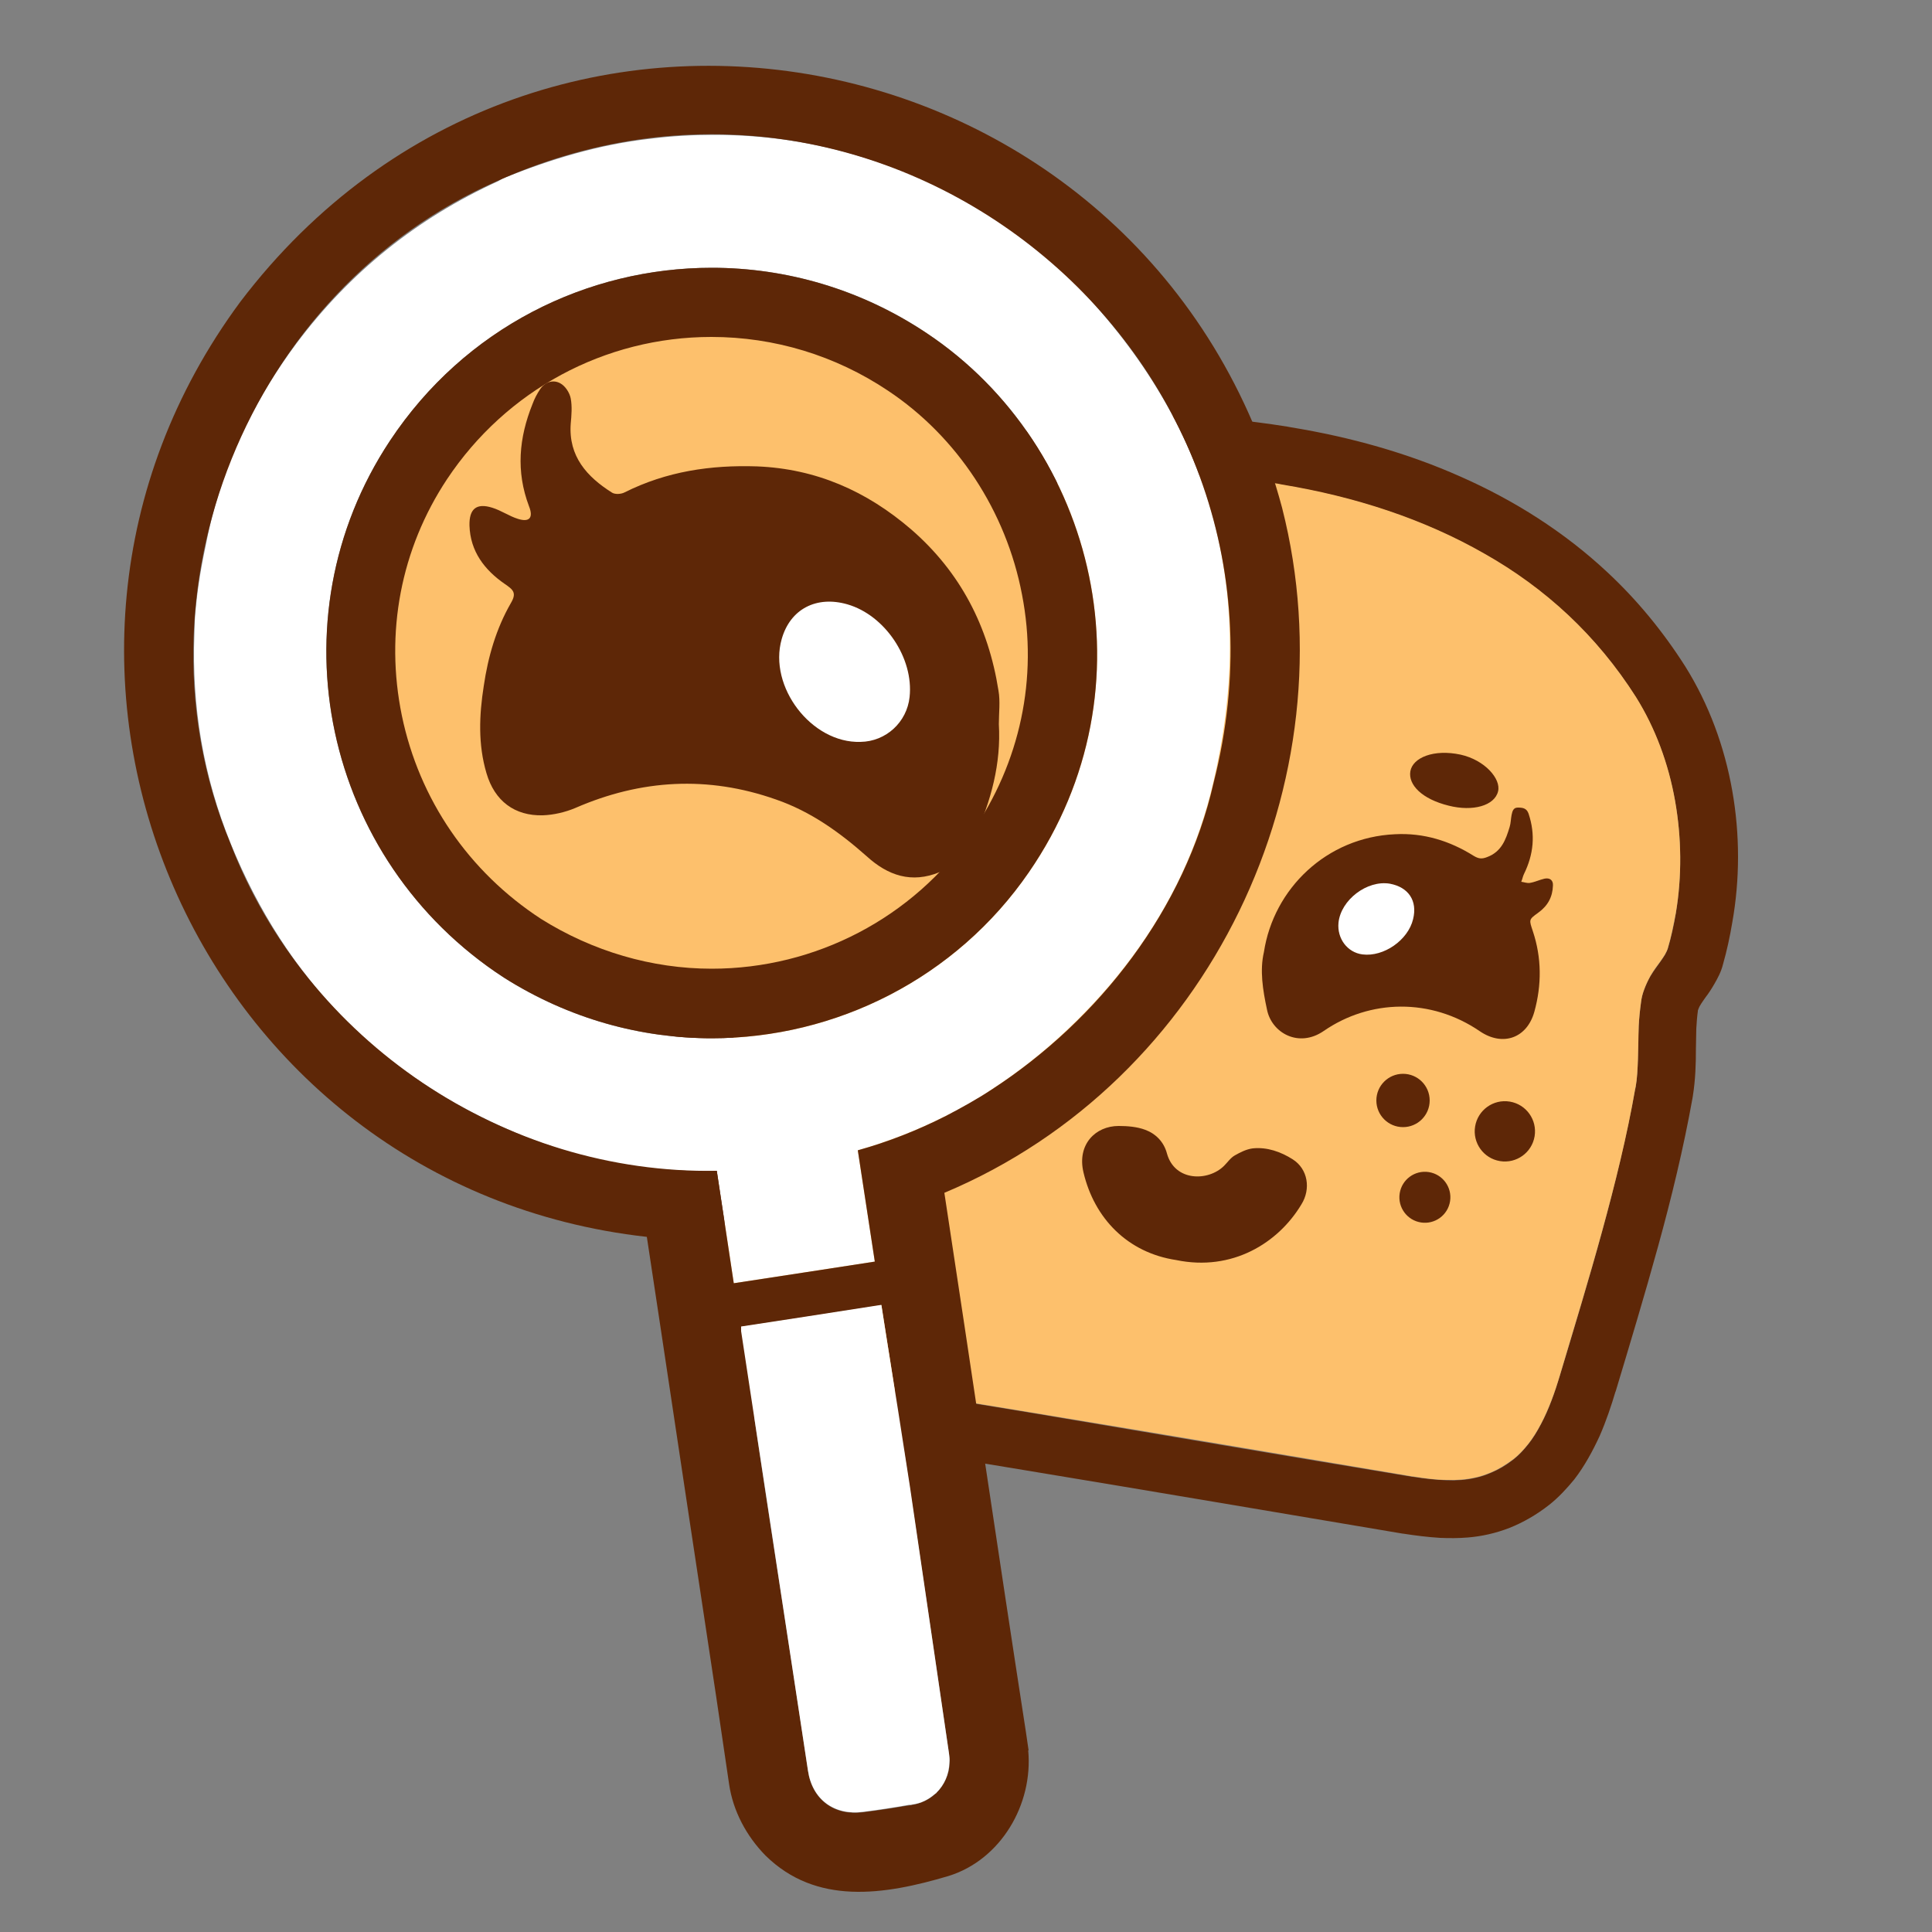
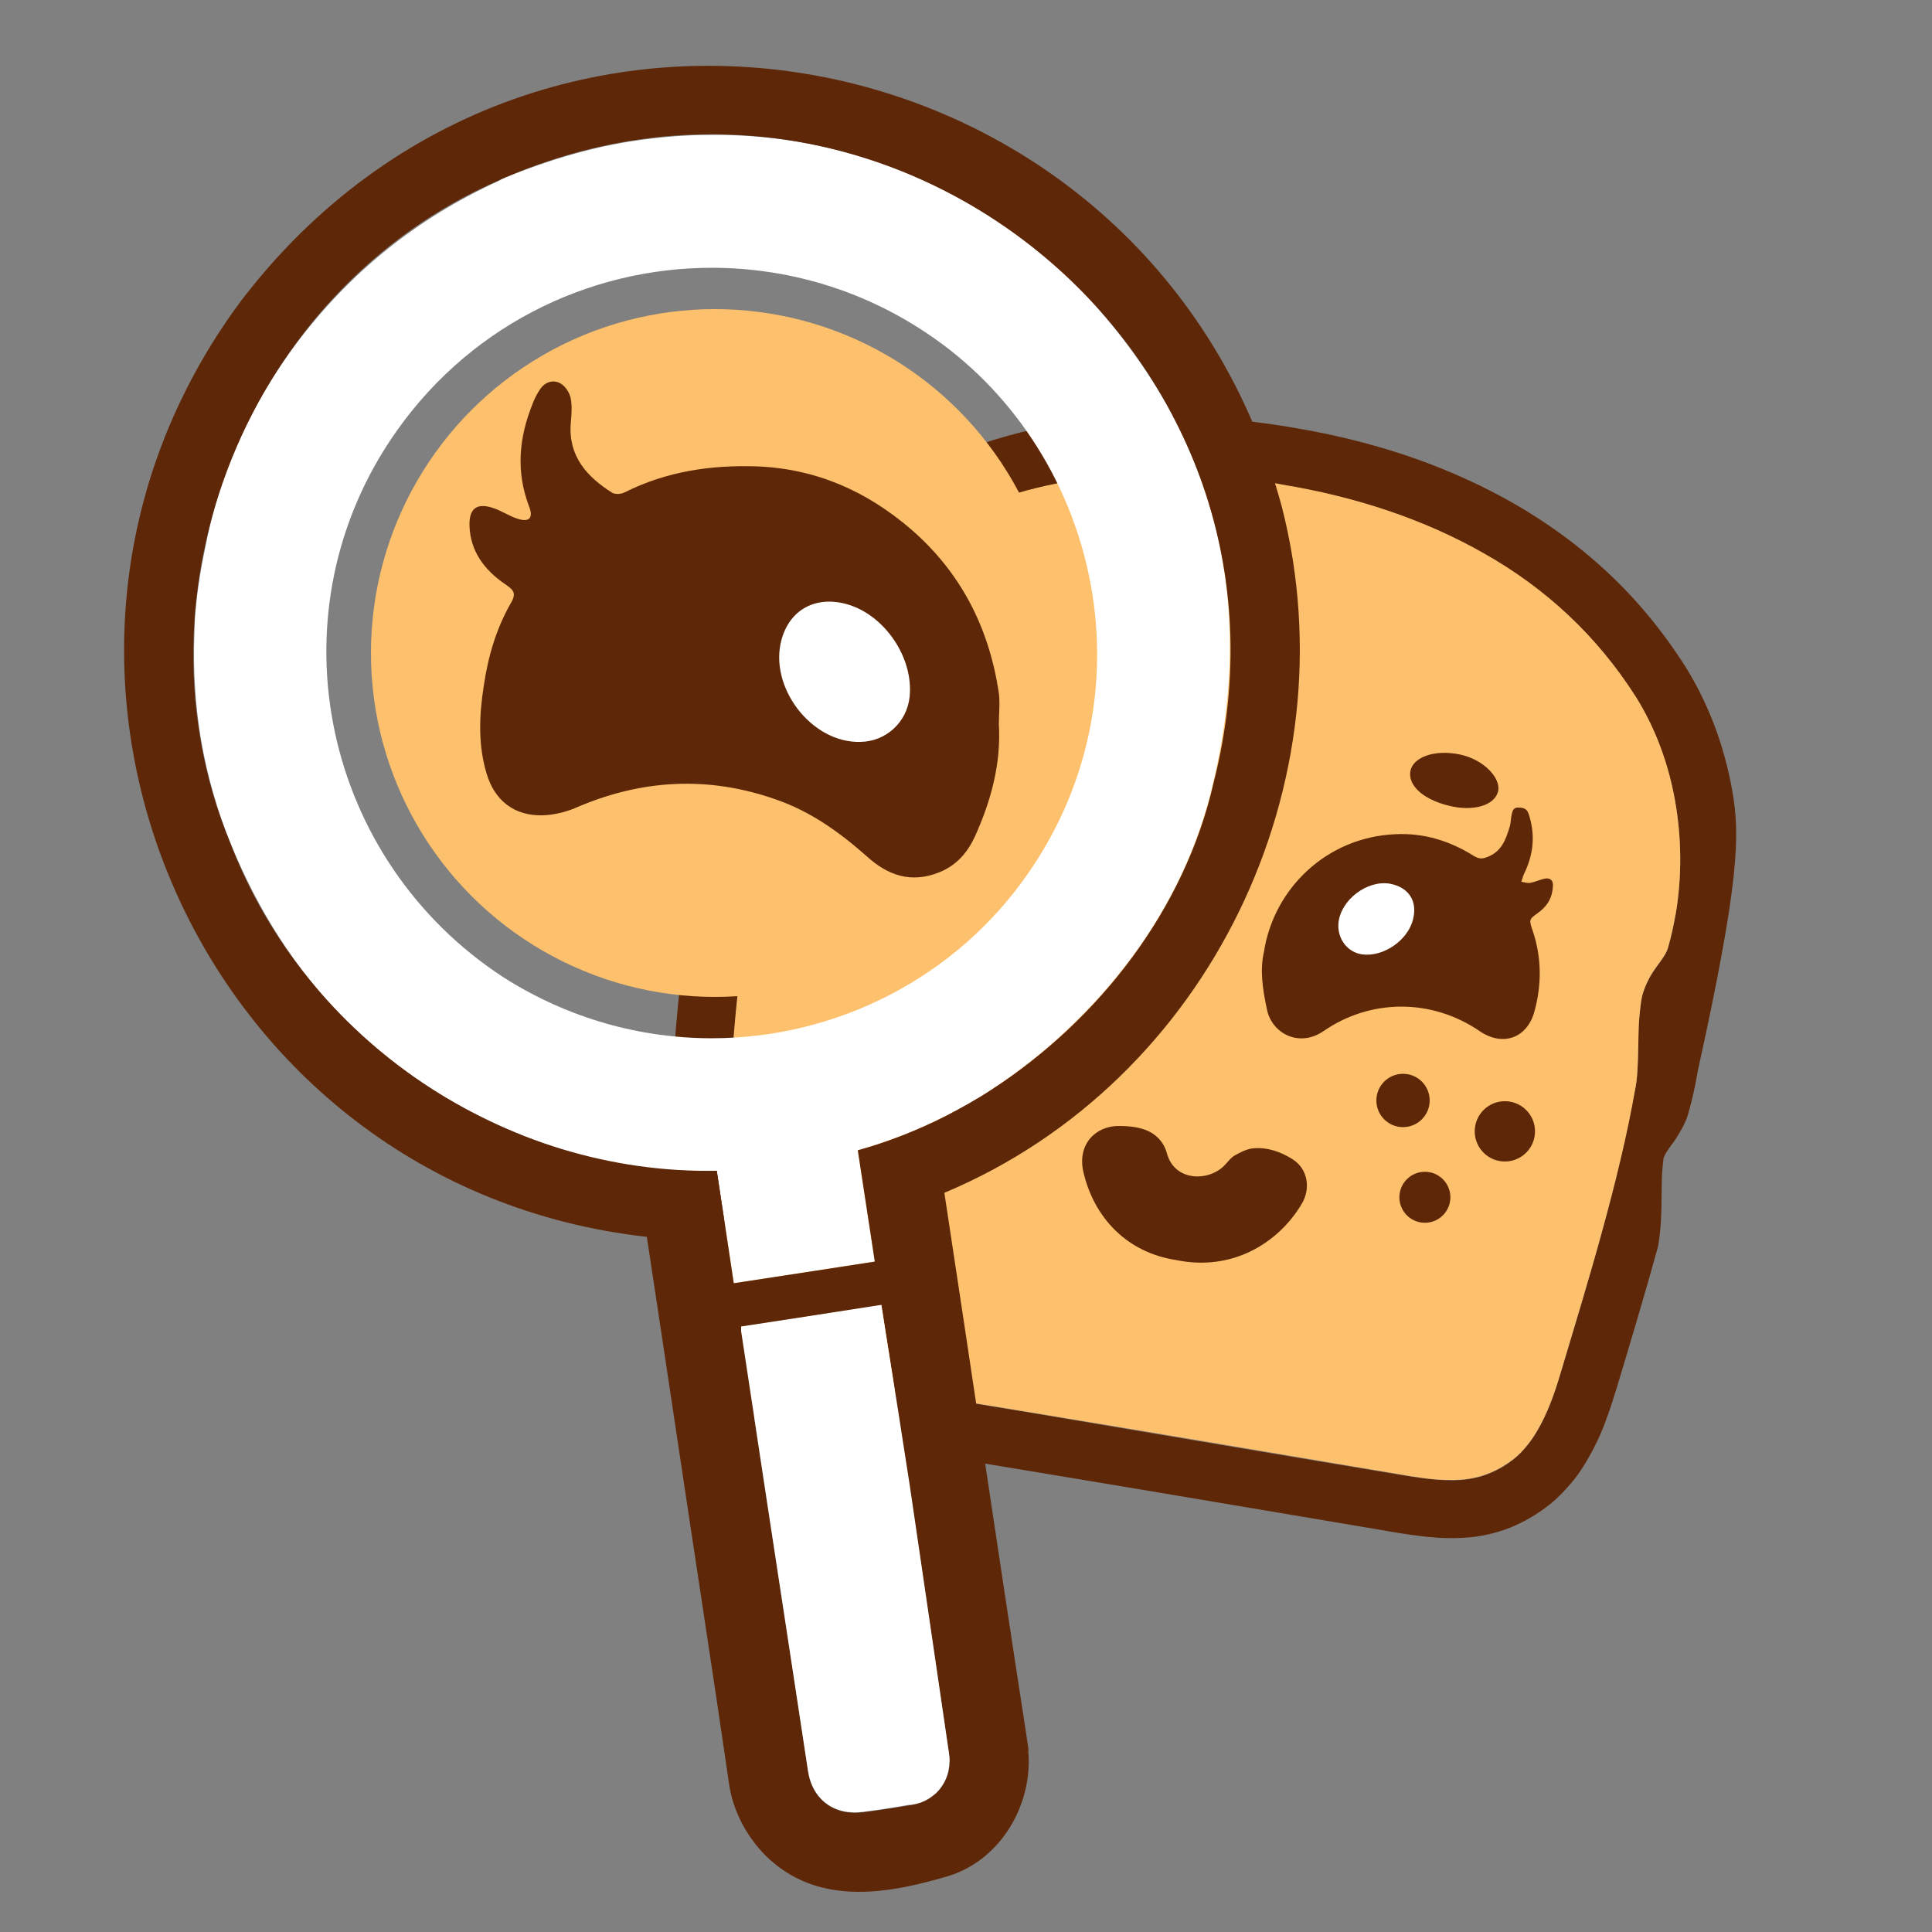
<svg xmlns="http://www.w3.org/2000/svg" version="1.1" id="Layer_1" x="0px" y="0px" viewBox="0 0 500 500" enable-background="new 0 0 500 500" xml:space="preserve">
  <rect x="0" y="0" width="500" height="500" fill="#808080" stroke="none" />
  <rect opacity="0.43" fill="none" width="500" height="500" />
  <g>
    <polygon fill="#5E2707" points="177.8,241.2 177.8,241.2 177.8,241.2  " />
-     <path fill="#5E2707" d="M448.3,204.6c-2-11.3-6-22.3-12.2-32.2c-5.8-9.1-12.5-17.2-20-24.2c-11.2-10.5-24.2-18.7-38-24.8   c-13.9-6.2-28.7-10.3-43.9-12.8c-0.4-0.1-0.7-0.1-1.1-0.2c-20.7-3.3-41.3-4-61.2-0.2c-9.9,1.9-19.7,4.8-29.1,9.1   c-9.4,4.2-18.5,9.8-27.1,16.8c-9,7.3-16.3,16.4-21.9,26.5c-5.6,10.1-9.3,21.1-11.2,32.3c-0.6,3.7-1,7.4-1.2,11.1   c-0.1,2.1,0.2,4,0.5,5.6c0.3,1.2,0.6,2.2,0.8,3.2c0.4,1.4,0.7,2.5,0.9,3.2c0.1,0.4,0.1,0.7,0.1,0.8c0,0.2,0,0.3,0,0.3   c0,0.1,0,0.3-0.1,0.4c-0.2,1.3-0.6,2.8-1,4.4c-0.7,2.4-1.6,5-2.4,7.8c-0.9,2.8-1.7,5.8-2.3,9.1c0,0.2-0.1,0.3-0.1,0.5   c-2,12.9-3.1,26-3.9,39.2c-0.8,13.1-1.2,26.2-1.6,39.1l0,0c-0.2,4.9-0.2,10.6,0.7,16.3c0.4,2.9,1.1,5.8,2.1,8.6   c1,2.9,2.3,5.7,4,8.3c2,3,4.3,5.6,6.7,7.8c3.7,3.4,7.9,5.8,12.2,7.6c4.4,1.8,8.9,2.9,13.7,3.7c0.3,0,0.6,0.1,0.9,0.1   c17.3,2.7,34.7,5.5,52.1,8.4c32.7,5.4,65.6,11,98.3,16.5l0,0l0.1,0c3.2,0.5,6.4,0.9,9.6,1.1c2.4,0.1,4.8,0.1,7.2-0.1   c3.6-0.3,7.2-1.1,10.8-2.5c3.5-1.4,7-3.4,10.3-6c2.4-1.9,4.5-4.2,6.4-6.5c2.7-3.5,4.8-7.4,6.6-11.3c1.7-3.9,3-7.8,4.1-11.5l0,0.1   c3.7-12.3,7.5-24.9,11-37.6c3.5-12.7,6.6-25.5,8.9-38.3l0,0c0-0.2,0.1-0.4,0.1-0.6c0.7-4.4,0.8-8.5,0.8-12.2c0-1.9,0.1-3.6,0.1-5.3   c0.1-1.6,0.2-3.1,0.4-4.5c0-0.1,0-0.3,0.1-0.4l0,0l0,0c0,0,0-0.1,0.1-0.3c0.1-0.3,0.3-0.7,0.7-1.3c0.3-0.5,0.7-1,1.1-1.6   c0.7-0.9,1.5-2.1,2.3-3.5c0.8-1.4,1.7-3,2.2-5c1-3.5,1.8-7.2,2.4-10.8C450.3,227.6,450.3,215.9,448.3,204.6z M433.7,236.4   c-0.5,3.1-1.2,6.2-2.1,9.2c-0.1,0.3-0.3,0.8-0.7,1.5c-0.3,0.5-0.7,1.1-1.2,1.8c-0.7,1-1.7,2.3-2.6,3.8c-0.5,0.8-0.9,1.7-1.3,2.7   c-0.4,1-0.8,2.1-1,3.3c0,0.2-0.1,0.4-0.1,0.7c-0.3,2.1-0.5,4.2-0.6,6.2c-0.2,3-0.1,5.8-0.2,8.5c-0.1,2.7-0.2,5.1-0.6,7.3   c0,0.1,0,0.3-0.1,0.4l0,0c-2.2,12.2-5.2,24.6-8.6,37c-3.4,12.4-7.2,24.9-10.9,37.2l0,0l0,0c-1.3,4.3-2.8,8.7-4.9,12.6   c-1,1.9-2.1,3.7-3.3,5.2c-1.2,1.5-2.5,2.9-3.8,3.9c-1.9,1.5-3.8,2.6-5.7,3.4c-1.4,0.6-2.8,1.1-4.3,1.4c-2.2,0.5-4.7,0.7-7.3,0.6   c-2.7-0.1-5.6-0.4-8.8-0.9l-0.1,0c-32.7-5.4-65.6-11-98.3-16.5c-17.5-2.9-34.9-5.7-52.3-8.4c-0.3,0-0.5-0.1-0.7-0.1   c-2.7-0.4-5.1-1-7.3-1.7c-3.3-1-6.1-2.3-8.6-4c-2.5-1.7-4.7-3.9-6.7-7c-0.9-1.4-1.7-3-2.3-4.8c-0.9-2.7-1.5-6-1.8-9.3   c-0.3-3.4-0.3-6.9-0.1-10.2l0,0c0.5-12.9,0.9-25.9,1.6-38.8c0.8-12.8,1.9-25.5,3.7-37.8l0,0c0-0.1,0-0.2,0.1-0.3   c0.5-2.9,1.5-6.2,2.6-9.7c0.6-1.8,1.2-3.6,1.7-5.5c0.5-1.9,1-3.9,1.4-6c0-0.2,0.1-0.4,0.1-0.7l0,0c0.2-1.1,0.2-2.1,0.2-3.1   c-0.1-1.7-0.4-3.2-0.7-4.5c-0.2-1-0.5-1.8-0.7-2.6c-0.3-1.1-0.6-2.1-0.8-2.8c-0.2-0.7-0.2-1.3-0.2-1.6c0.2-3.1,0.5-6.2,1-9.4   c1.6-9.5,4.8-19,9.5-27.5c4.7-8.5,10.9-16.2,18.2-22.1c7.6-6.2,15.6-11,23.9-14.8c12.4-5.6,25.5-8.7,39.2-9.8   c13.7-1.1,28-0.2,42.6,2.1c0.3,0.1,0.7,0.1,1,0.2c18.8,3.1,36.7,8.9,52.4,17.9c7.8,4.5,15.1,9.8,21.7,15.9   c6.6,6.2,12.5,13.2,17.5,21.2c5,8,8.4,17.2,10.1,26.8C435.2,216.8,435.3,226.8,433.7,236.4z" />
+     <path fill="#5E2707" d="M448.3,204.6c-2-11.3-6-22.3-12.2-32.2c-5.8-9.1-12.5-17.2-20-24.2c-11.2-10.5-24.2-18.7-38-24.8   c-13.9-6.2-28.7-10.3-43.9-12.8c-0.4-0.1-0.7-0.1-1.1-0.2c-20.7-3.3-41.3-4-61.2-0.2c-9.9,1.9-19.7,4.8-29.1,9.1   c-9.4,4.2-18.5,9.8-27.1,16.8c-9,7.3-16.3,16.4-21.9,26.5c-5.6,10.1-9.3,21.1-11.2,32.3c-0.6,3.7-1,7.4-1.2,11.1   c-0.1,2.1,0.2,4,0.5,5.6c0.3,1.2,0.6,2.2,0.8,3.2c0.4,1.4,0.7,2.5,0.9,3.2c0.1,0.4,0.1,0.7,0.1,0.8c0,0.2,0,0.3,0,0.3   c0,0.1,0,0.3-0.1,0.4c-0.2,1.3-0.6,2.8-1,4.4c-0.7,2.4-1.6,5-2.4,7.8c-0.9,2.8-1.7,5.8-2.3,9.1c0,0.2-0.1,0.3-0.1,0.5   c-2,12.9-3.1,26-3.9,39.2c-0.8,13.1-1.2,26.2-1.6,39.1l0,0c-0.2,4.9-0.2,10.6,0.7,16.3c0.4,2.9,1.1,5.8,2.1,8.6   c1,2.9,2.3,5.7,4,8.3c2,3,4.3,5.6,6.7,7.8c3.7,3.4,7.9,5.8,12.2,7.6c4.4,1.8,8.9,2.9,13.7,3.7c0.3,0,0.6,0.1,0.9,0.1   c17.3,2.7,34.7,5.5,52.1,8.4c32.7,5.4,65.6,11,98.3,16.5l0,0l0.1,0c3.2,0.5,6.4,0.9,9.6,1.1c2.4,0.1,4.8,0.1,7.2-0.1   c3.6-0.3,7.2-1.1,10.8-2.5c3.5-1.4,7-3.4,10.3-6c2.4-1.9,4.5-4.2,6.4-6.5c2.7-3.5,4.8-7.4,6.6-11.3c1.7-3.9,3-7.8,4.1-11.5l0,0.1   c3.7-12.3,7.5-24.9,11-37.6l0,0c0-0.2,0.1-0.4,0.1-0.6c0.7-4.4,0.8-8.5,0.8-12.2c0-1.9,0.1-3.6,0.1-5.3   c0.1-1.6,0.2-3.1,0.4-4.5c0-0.1,0-0.3,0.1-0.4l0,0l0,0c0,0,0-0.1,0.1-0.3c0.1-0.3,0.3-0.7,0.7-1.3c0.3-0.5,0.7-1,1.1-1.6   c0.7-0.9,1.5-2.1,2.3-3.5c0.8-1.4,1.7-3,2.2-5c1-3.5,1.8-7.2,2.4-10.8C450.3,227.6,450.3,215.9,448.3,204.6z M433.7,236.4   c-0.5,3.1-1.2,6.2-2.1,9.2c-0.1,0.3-0.3,0.8-0.7,1.5c-0.3,0.5-0.7,1.1-1.2,1.8c-0.7,1-1.7,2.3-2.6,3.8c-0.5,0.8-0.9,1.7-1.3,2.7   c-0.4,1-0.8,2.1-1,3.3c0,0.2-0.1,0.4-0.1,0.7c-0.3,2.1-0.5,4.2-0.6,6.2c-0.2,3-0.1,5.8-0.2,8.5c-0.1,2.7-0.2,5.1-0.6,7.3   c0,0.1,0,0.3-0.1,0.4l0,0c-2.2,12.2-5.2,24.6-8.6,37c-3.4,12.4-7.2,24.9-10.9,37.2l0,0l0,0c-1.3,4.3-2.8,8.7-4.9,12.6   c-1,1.9-2.1,3.7-3.3,5.2c-1.2,1.5-2.5,2.9-3.8,3.9c-1.9,1.5-3.8,2.6-5.7,3.4c-1.4,0.6-2.8,1.1-4.3,1.4c-2.2,0.5-4.7,0.7-7.3,0.6   c-2.7-0.1-5.6-0.4-8.8-0.9l-0.1,0c-32.7-5.4-65.6-11-98.3-16.5c-17.5-2.9-34.9-5.7-52.3-8.4c-0.3,0-0.5-0.1-0.7-0.1   c-2.7-0.4-5.1-1-7.3-1.7c-3.3-1-6.1-2.3-8.6-4c-2.5-1.7-4.7-3.9-6.7-7c-0.9-1.4-1.7-3-2.3-4.8c-0.9-2.7-1.5-6-1.8-9.3   c-0.3-3.4-0.3-6.9-0.1-10.2l0,0c0.5-12.9,0.9-25.9,1.6-38.8c0.8-12.8,1.9-25.5,3.7-37.8l0,0c0-0.1,0-0.2,0.1-0.3   c0.5-2.9,1.5-6.2,2.6-9.7c0.6-1.8,1.2-3.6,1.7-5.5c0.5-1.9,1-3.9,1.4-6c0-0.2,0.1-0.4,0.1-0.7l0,0c0.2-1.1,0.2-2.1,0.2-3.1   c-0.1-1.7-0.4-3.2-0.7-4.5c-0.2-1-0.5-1.8-0.7-2.6c-0.3-1.1-0.6-2.1-0.8-2.8c-0.2-0.7-0.2-1.3-0.2-1.6c0.2-3.1,0.5-6.2,1-9.4   c1.6-9.5,4.8-19,9.5-27.5c4.7-8.5,10.9-16.2,18.2-22.1c7.6-6.2,15.6-11,23.9-14.8c12.4-5.6,25.5-8.7,39.2-9.8   c13.7-1.1,28-0.2,42.6,2.1c0.3,0.1,0.7,0.1,1,0.2c18.8,3.1,36.7,8.9,52.4,17.9c7.8,4.5,15.1,9.8,21.7,15.9   c6.6,6.2,12.5,13.2,17.5,21.2c5,8,8.4,17.2,10.1,26.8C435.2,216.8,435.3,226.8,433.7,236.4z" />
    <path fill="#5E2707" d="M424.8,258.6C424.8,258.6,424.8,258.6,424.8,258.6C424.8,258.6,424.8,258.6,424.8,258.6L424.8,258.6z" />
  </g>
  <path fill="#FDC06C" d="M433.5,207.2c-1.7-9.6-5.1-18.8-10.1-26.8c-5.1-8-11-15.1-17.5-21.2c-6.6-6.2-13.9-11.5-21.7-15.9  c-15.7-9-33.6-14.8-52.4-17.9c-0.3-0.1-0.7-0.1-1-0.2c-14.6-2.3-28.9-3.2-42.6-2.1c-13.7,1.1-26.8,4.2-39.2,9.8  c-8.3,3.7-16.2,8.6-23.9,14.8c-7.3,6-13.5,13.6-18.2,22.1c-4.7,8.5-8,18-9.5,27.5c-0.5,3.1-0.9,6.3-1,9.4c0,0.4,0,0.9,0.2,1.6  c0.2,0.7,0.4,1.7,0.8,2.8c0.2,0.8,0.5,1.6,0.7,2.6c0.3,1.3,0.6,2.8,0.7,4.5c0,1,0,2-0.2,3.1l0,0c0,0.2-0.1,0.4-0.1,0.7  c-0.3,2.1-0.8,4.1-1.4,6c-0.5,1.9-1.1,3.8-1.7,5.5c-1.1,3.5-2.1,6.8-2.6,9.7c0,0.1,0,0.2-0.1,0.3l0,0c-1.9,12.2-3,24.9-3.7,37.8  c-0.8,12.8-1.1,25.9-1.6,38.8l0,0c-0.1,3.3-0.1,6.8,0.1,10.2c0.3,3.4,0.9,6.6,1.8,9.3c0.6,1.8,1.4,3.4,2.3,4.8  c2.1,3.1,4.3,5.3,6.7,7c2.5,1.7,5.3,3,8.6,4c2.2,0.7,4.7,1.2,7.3,1.7c0.2,0,0.5,0.1,0.7,0.1c17.3,2.7,34.8,5.5,52.3,8.4  c32.8,5.4,65.7,11,98.3,16.5l0,0l0.1,0c3.2,0.5,6.1,0.9,8.8,0.9c2.7,0.1,5.1-0.1,7.3-0.6c1.5-0.3,2.9-0.8,4.3-1.4  c1.9-0.8,3.7-1.9,5.7-3.4c1.4-1.1,2.6-2.4,3.8-3.9c1.2-1.5,2.3-3.3,3.3-5.2c2-3.8,3.6-8.2,4.9-12.6l0,0l0,0  c3.7-12.4,7.5-24.8,10.9-37.2c3.4-12.4,6.5-24.8,8.6-37c0-0.1,0-0.2,0.1-0.4c0.4-2.2,0.5-4.7,0.6-7.3c0.1-2.7,0.1-5.5,0.2-8.5  c0.1-2,0.3-4,0.6-6.2c0-0.2,0.1-0.4,0.1-0.7c0,0,0,0,0,0l0,0c0,0,0,0,0,0c0.2-1.2,0.6-2.3,1-3.3c0.4-1,0.9-1.9,1.3-2.7  c0.9-1.6,1.9-2.8,2.6-3.8c0.5-0.7,0.9-1.3,1.2-1.8c0.4-0.7,0.6-1.2,0.7-1.5c0.9-3,1.5-6.1,2.1-9.2  C435.3,226.8,435.2,216.8,433.5,207.2z" />
  <path fill="#5E2707" d="M327.1,246.4c2.5-16.4,16.2-29.7,33.9-30.5c7.4-0.4,14.2,1.7,20.4,5.6c1.2,0.7,2,0.9,3.5,0.3  c3.7-1.4,4.8-4.5,5.8-7.8c0.3-1,0.3-2.1,0.5-3.1c0.2-0.9,0.4-1.9,1.6-1.9c1.2,0,2.3,0.1,2.8,1.6c1.8,5.4,1.3,10.5-1.2,15.6  c-0.3,0.6-0.4,1.3-0.7,2c0.7,0.1,1.5,0.4,2.2,0.3c1.3-0.2,2.5-0.8,3.8-1.1c1.4-0.3,2.3,0.4,2.2,1.8c-0.1,2.9-1.3,5.2-3.8,7  c-2.5,1.8-2.4,1.8-1.4,4.8c2.3,6.9,2.3,13.9,0.4,20.8c-1.9,6.9-8.2,9.1-14.1,5.1c-12.7-8.7-28.5-8.3-40.4-0.1  c-6.5,4.5-13.5,0.5-14.7-5.5C326.8,256.2,326,251.1,327.1,246.4z" />
  <path fill="#5E2707" d="M304.4,326.1c-12.6-1.9-21.2-10.8-24-22.7c-1.7-7.2,3.1-12,9.1-12c2.3,0,4.8,0.2,6.9,1  c2.7,1,4.8,3.1,5.6,6.1c2,7.3,10.7,7.3,14.8,3.2c0.9-0.9,1.7-2.1,2.8-2.7c1.4-0.8,3-1.6,4.6-1.8c3.7-0.4,7.3,0.9,10.3,2.8  c4,2.5,4.8,7.7,2.3,11.7C330.8,321.7,318.9,329.1,304.4,326.1z" />
  <path fill="#5E2707" d="M387.7,204.8c-0.9,3.7-6.5,5.3-12.8,3.7c-6.9-1.7-10.5-5.4-9.9-8.9c0.6-3.5,6-5.8,13-4.3  C384.3,196.7,388.5,201.6,387.7,204.8z" />
  <path fill="#FFFFFF" d="M365.7,237.9c-1.3,5.4-7.6,9.8-13.1,9.1c-3.9-0.5-6.6-4.1-6.2-8.2c0.6-5.9,7.4-11.1,13.3-10.1  C364.5,229.6,366.9,233.1,365.7,237.9z" />
  <ellipse transform="matrix(0.163 -0.987 0.987 0.163 36.794 629.371)" fill="#5E2707" cx="389.4" cy="293" rx="7.8" ry="7.8" />
  <circle fill="#5E2707" cx="363.1" cy="284.8" r="6.9" />
  <ellipse transform="matrix(0.153 -0.988 0.988 0.153 6.462 626.761)" fill="#5E2707" cx="368.7" cy="309.6" rx="6.6" ry="6.6" />
  <circle fill="#FDC06C" cx="185" cy="169" r="89" />
  <path fill="#5E2707" d="M258.5,187.4c0.6,10.2-2,19.8-6.2,29.1c-1.9,4.1-4.7,7.4-9.1,9.2c-7.3,3-13.4,0.9-18.9-4.1  c-7-6.2-14.5-11.6-23.5-14.7c-17.6-6.2-34.9-5.2-51.9,2.2c-2.6,1.1-5.6,1.8-8.4,1.9c-7.3,0.2-12.5-3.7-14.6-10.9  c-2.2-7.4-1.9-15-0.7-22.6c1.1-7.5,3.2-14.8,7-21.4c1.6-2.7,0.6-3.5-1.6-5c-5.2-3.6-8.9-8.4-9.1-15.1c-0.1-4.3,1.8-5.9,5.9-4.6  c2.3,0.7,4.4,2.2,6.7,2.9c2.9,0.9,4-0.3,2.8-3.3c-3.4-9-2.6-17.7,0.9-26.4c0.5-1.4,1.2-2.7,2-3.9c1.3-1.9,3.4-2.5,5.2-1.5  c1.3,0.7,2.4,2.4,2.7,3.9c0.4,2.1,0.2,4.4,0,6.6c-0.6,8.4,4.2,13.7,10.7,17.8c0.8,0.5,2.4,0.4,3.3-0.1c10.8-5.4,22.2-7.1,34.2-6.7  c15.3,0.6,28.4,6.4,39.9,16.3c12.8,11.1,20,25.2,22.6,41.7C258.9,181.5,258.5,184.5,258.5,187.4z" />
  <path fill="#FFFFFF" d="M202.3,165.4c2.2-7.8,9-11.3,17-9c9.7,2.8,17.2,13.9,16.1,24c-0.7,6.5-6.1,11.5-12.7,11.6  C210,192.4,198.8,177.7,202.3,165.4z" />
  <g>
    <path fill="#FFFFFF" d="M282,77.4c-16.9-18.6-37.9-30.9-62-37.7c-11.6-3.3-23.4-4.8-35.3-4.8c-5.4,0-10.9,0.3-16.4,1   c-13.3,1.5-25.9,5.3-38.2,10.3c-0.4,0.2-0.8,0.5-1.2,0.7c-21,9.6-38.4,23.6-52.2,42c-11.1,14.9-19,31.3-22.9,49.5   c-1.7,8.2-2.6,12.7-3.3,20.8c-0.1,1.2-0.2,4.9-0.2,4.9c-0.7,18.7,2.3,36.8,9.4,54.2c14.3,35.1,38.8,60.2,73.9,74.9   c2.3,1,4.6,1.8,6.9,2.7c0,0,0,0,0,0c0.5,0.2,1,0.3,1.6,0.5c1.6,0.6,3.3,1.1,4.9,1.6c0,0,0,0,0,0c1.2,0.3,2.3,0.7,3.5,1c0,0,0,0,0,0   c1.1,0.3,2.2,0.6,3.3,0.8c0,0,0,0,0,0c0.5,0.1,0.9,0.2,1.4,0.3c0,0,0,0,0,0c2,0.5,4,0.9,6,1.2c0,0,0,0,0,0   c4.1,0.7,8.2,1.2,12.4,1.5c0.6,0,1.3,0.1,1.9,0.1c0.8,0,1.5,0.1,2.3,0.1c1.7,0.1,3.5,0.1,5.2,0.1c0.8,0,1.7,0,2.5-0.1   c1.5,9.7,2.9,19.3,4.4,29.1c12.3-1.9,24.3-3.7,36.5-5.6c-1.5-9.7-2.9-19.2-4.4-28.8c1.3-0.4,2.7-0.8,4-1.2c1-0.3,1.9-0.6,2.9-1   c0.3-0.1,0.6-0.2,0.9-0.3c5.2-1.8,10.2-4,15-6.4c0.1,0,0.1-0.1,0.2-0.1c4-2,7.9-4.2,11.6-6.7h0c0,0,0,0,0,0   c2.1-1.4,4.2-2.8,6.2-4.3c0,0,0,0,0,0c0,0,0,0,0,0c7.4-5.4,14.5-11.8,21.1-19c14.8-16.2,25.2-35,30.1-56.2   C325.1,155.4,314.7,113.4,282,77.4z M266.3,225.7c-18.9,27.5-50,43-82.1,43c-18.3,0-36.9-5-53.8-15.7   c-46.7-30.4-60.1-92.7-29.5-138.9c19.4-29.3,51.1-44.8,83.3-44.8c19.2,0,38.6,5.5,55.6,16.9C283.8,115.5,299.1,178.1,266.3,225.7z" />
  </g>
  <path fill="#5E2707" d="M331.8,131.4C299,8.6,140.4-24.8,62.2,78.1c-69.9,94.5-11.1,229,105.2,242c4.9,32.2,9.7,64.6,14.6,96.8  c2.3,15,4.5,29.9,6.7,44.9c1,6.8,4.4,13.3,9.4,18.4c13.1,12.9,30.6,10.3,47.4,5.3c13.5-4.2,21.9-18.5,20.6-32.5l0.1,0  c-0.2-1.2-0.5-3.6-0.7-4.8l0,0c-7.2-46.5-14-93-21.1-139.5C313.2,279.8,349.9,202.4,331.8,131.4z M245.6,453.8  c1.1,6.3-3.1,12.3-9.5,13.3c-4.2,0.7-8.5,1.4-12.7,1.9c-7.5,1-13.2-3.2-14.3-10.7c-5.7-38.3-11.9-76.6-17.3-114.9  c12-1.8,24.1-3.7,36.3-5.6C234.3,376.4,239.9,415,245.6,453.8z M314.1,202.5c-7.4,32.7-29.6,61.4-57.5,79.5h0  c-3.8,2.5-7.8,4.7-11.8,6.8c-7.3,3.7-14.9,6.7-22.8,8.9c1.5,9.6,2.9,19.2,4.4,28.8c-12.2,1.9-24.1,3.7-36.5,5.6  c-1.5-9.8-2.9-19.4-4.4-29.1c-54.9,1-106.2-33.5-125.9-84.8C32.8,153.3,64.3,75,128.8,46.8C231.2,0.9,342,93.3,314.1,202.5z" />
-   <path fill="#5E2707" d="M239.8,86.2c-17.1-11.4-36.4-16.9-55.6-16.9c-32.2,0-63.9,15.5-83.3,44.8c-30.6,46.2-17.2,108.5,29.5,138.9  c16.9,10.7,35.5,15.7,53.8,15.7c32.1,0,63.2-15.5,82.1-43C299.1,178.1,283.8,115.5,239.8,86.2z M251.5,215.5  c-15.2,22-40.4,35.2-67.3,35.2c-15.5,0-30.8-4.5-44.2-12.9c-18.7-12.2-31.5-30.9-36-52.6c-4.4-21.4-0.3-43.1,11.7-61.2  c15.3-23,40.8-36.8,68.4-36.8c16.3,0,32.1,4.8,45.7,13.9c17.9,11.9,30.6,31.2,34.7,52.8C268.7,175.5,264,197.4,251.5,215.5z" />
  <path fill="#FFFFFF" d="M245.6,453.8c0.1,0.8,0.2,1.6,0.1,2.4c-0.1,3-1.3,5.7-3.3,7.7c-0.1,0.1-0.1,0.2-0.2,0.2  c-0.1,0.1-0.3,0.2-0.4,0.3c-1.5,1.3-3.4,2.3-5.7,2.6c-0.3,0.1-0.6,0.1-0.9,0.1c-3.9,0.7-7.9,1.3-11.8,1.8c-7.5,1-13.2-3.2-14.3-10.7  c-3.2-20.8-6.3-41.6-9.5-62.4c-2.6-17.1-5.2-34.2-7.8-51.3c0-0.3,0-0.6,0-1.2c11.1-1.7,22.3-3.4,33.7-5.2c0.9-0.1,1.7-0.3,2.6-0.4  c0,0,0,0,0,0c0.4,2.6,0.8,5.1,1.2,7.7c2.1,13.1,4.2,26.3,6.2,39.4C238.9,407.8,242.2,430.8,245.6,453.8z" />
</svg>